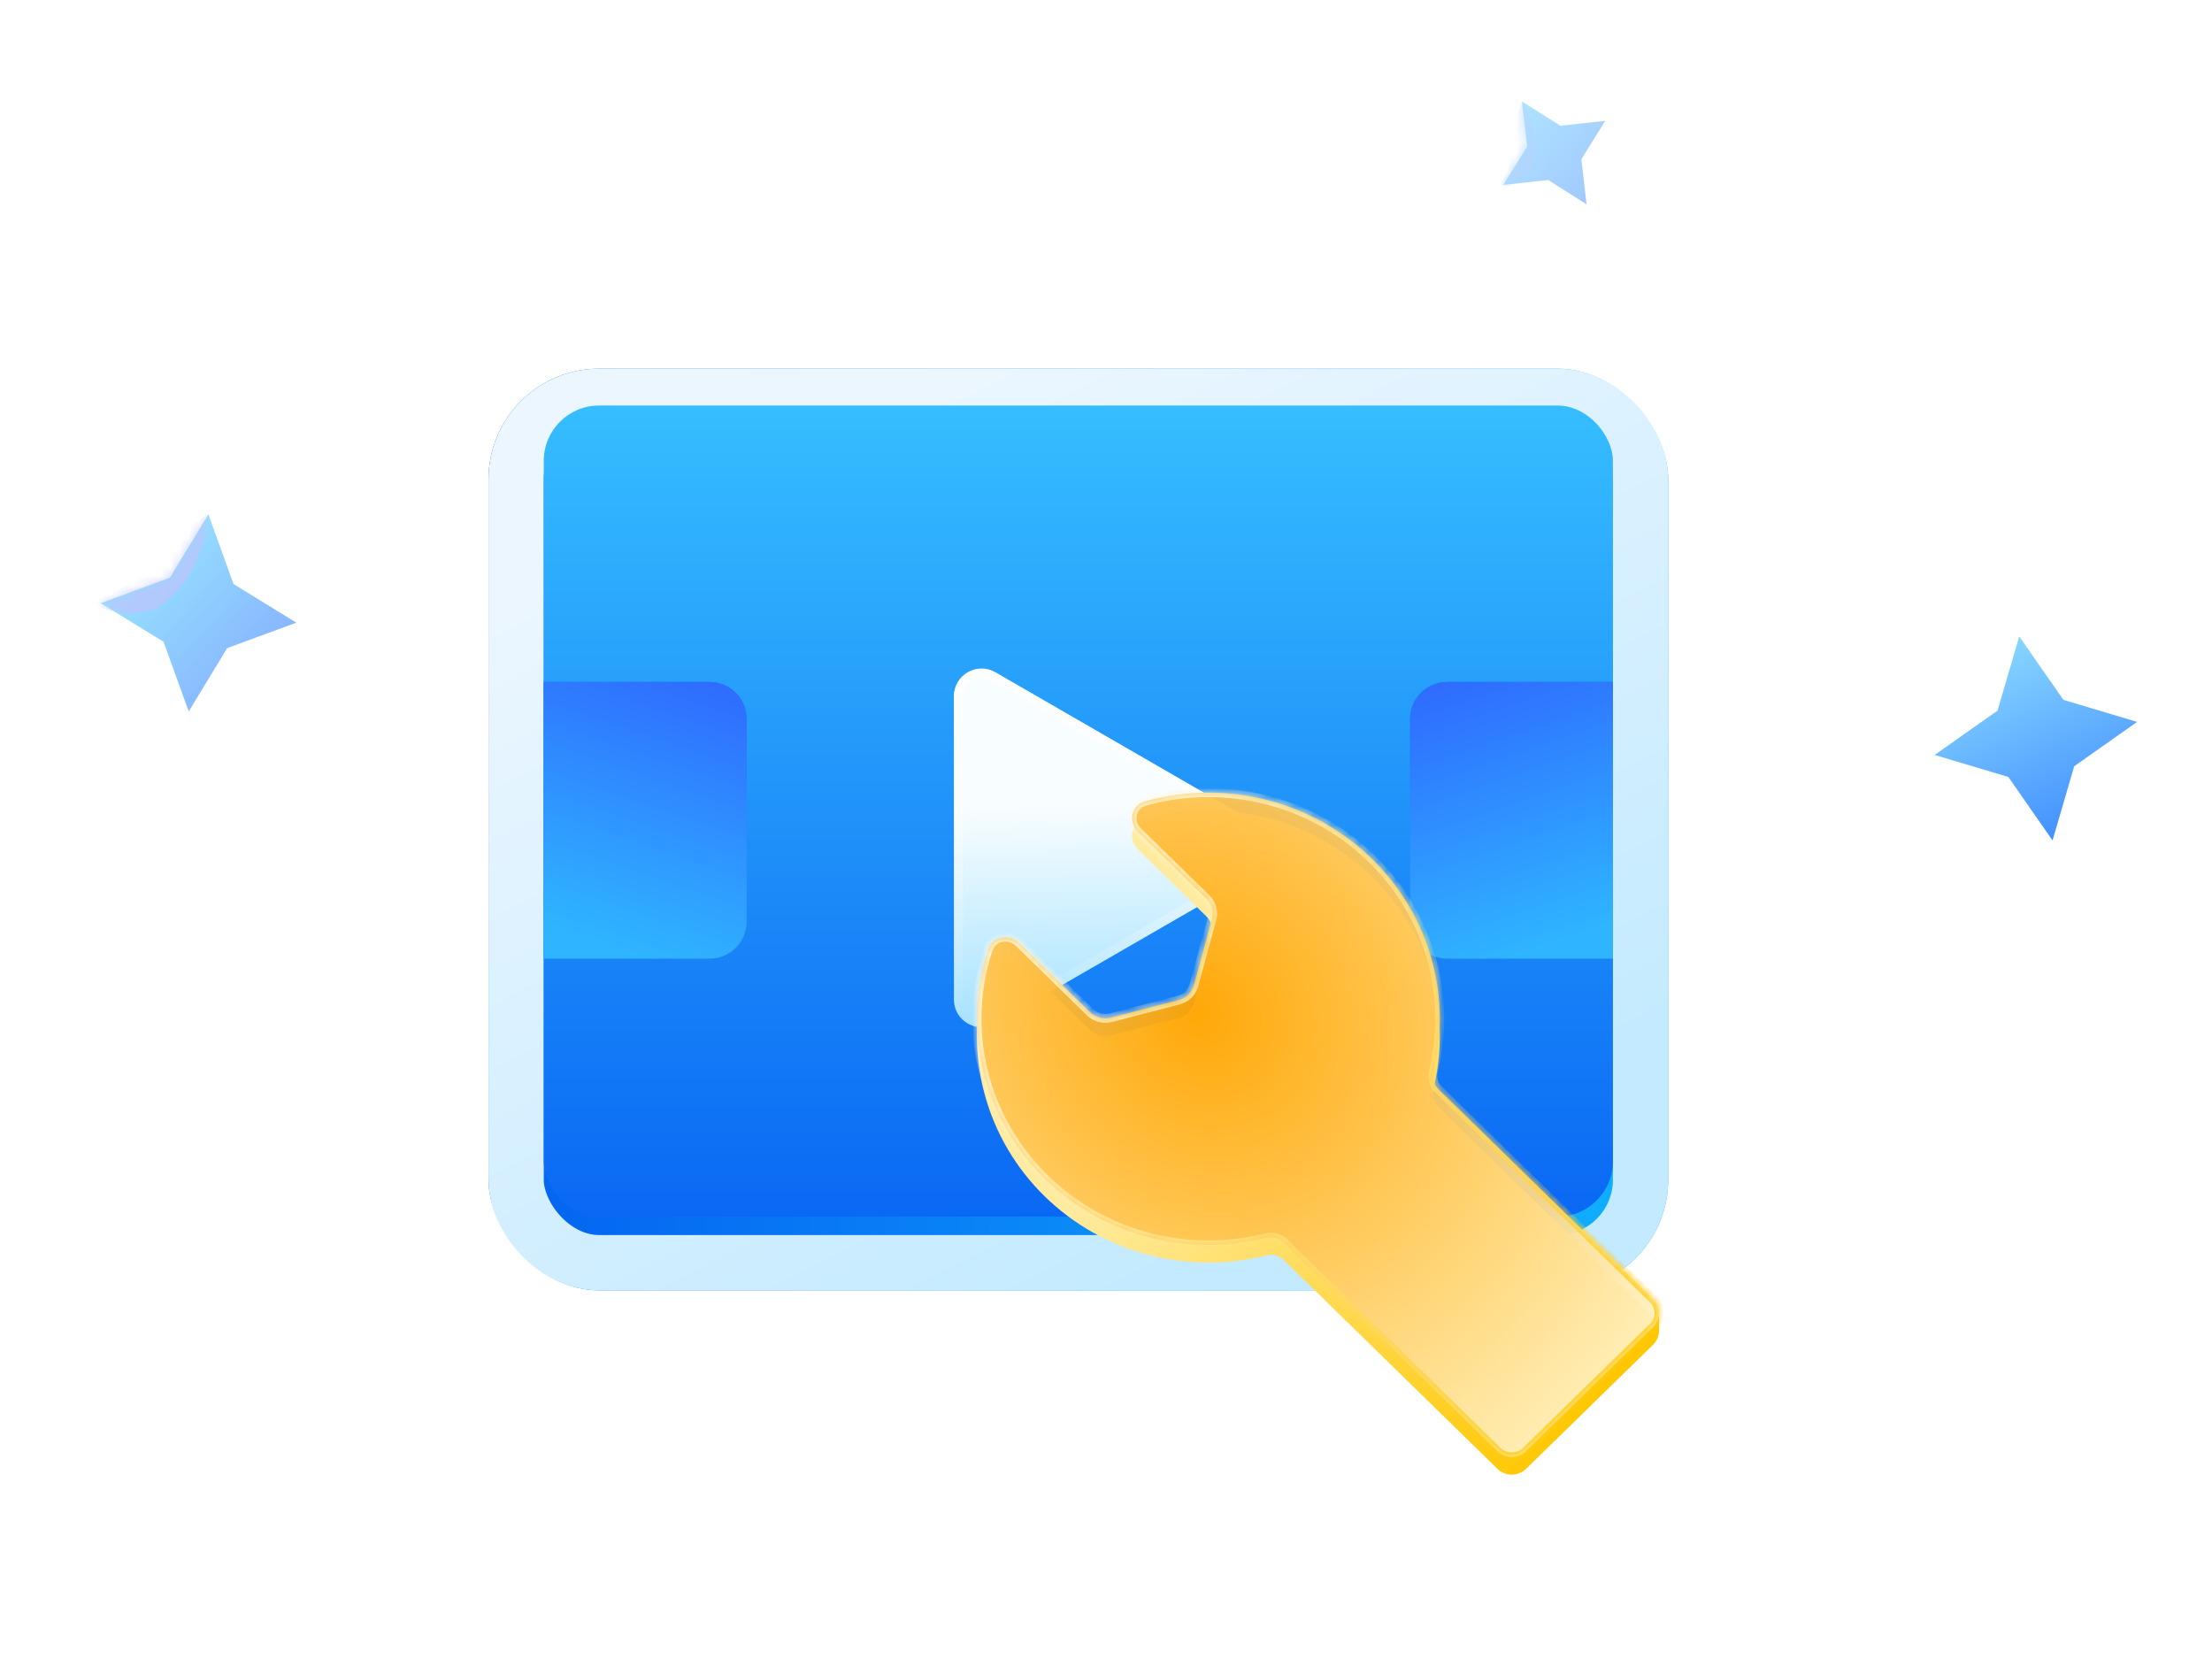
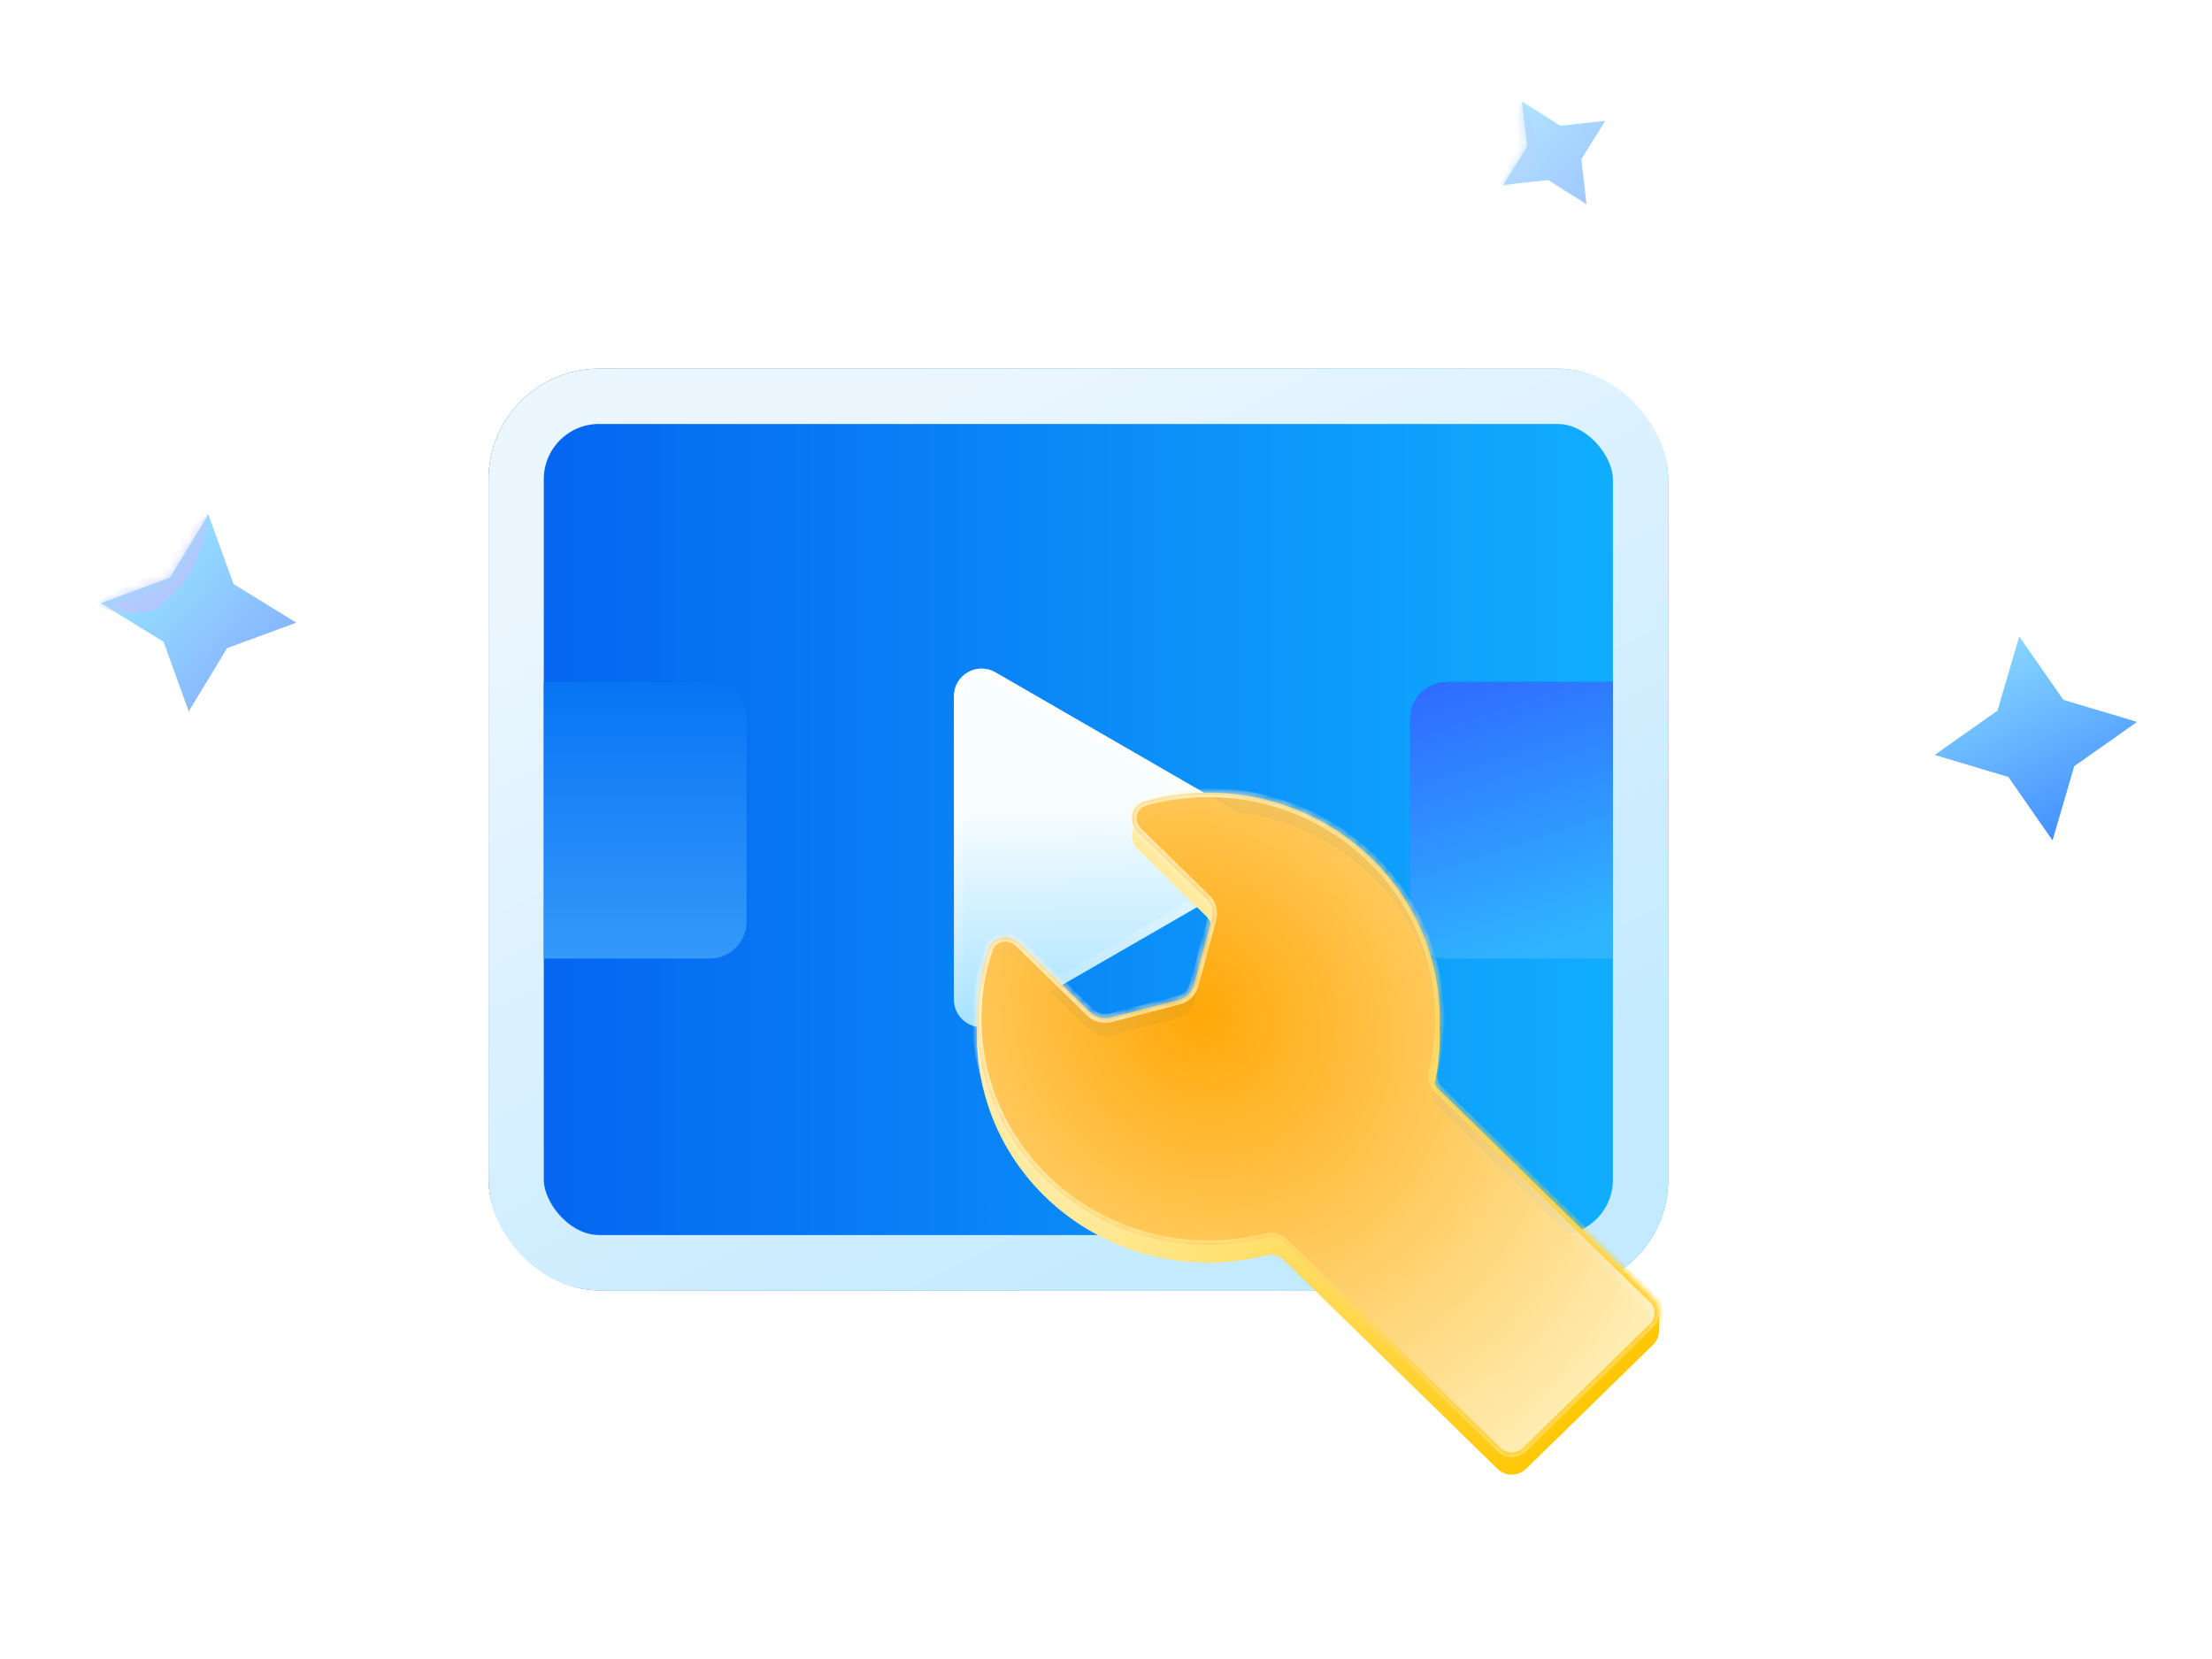
<svg xmlns="http://www.w3.org/2000/svg" width="240" height="180" viewBox="0 0 240 180" fill="none">
  <g filter="url(#filter0_b_17523_38977)">
    <rect x="53" y="40" width="128" height="100" rx="12" fill="url(#paint0_linear_17523_38977)" />
    <rect x="56" y="43" width="122" height="94" rx="9" stroke="url(#paint1_linear_17523_38977)" stroke-width="6" />
  </g>
  <g filter="url(#filter1_ii_17523_38977)">
-     <rect x="59" y="46" width="116" height="88" rx="6" fill="url(#paint2_linear_17523_38977)" />
-   </g>
+     </g>
  <g filter="url(#filter2_i_17523_38977)">
    <path d="M59 73H77C79.209 73 81 74.791 81 77V99C81 101.209 79.209 103 77 103H59V73Z" fill="url(#paint3_linear_17523_38977)" />
-     <path d="M59 73H77C79.209 73 81 74.791 81 77V99C81 101.209 79.209 103 77 103H59V73Z" fill="url(#paint4_linear_17523_38977)" />
  </g>
  <g filter="url(#filter3_i_17523_38977)">
    <path d="M175 73H157C154.791 73 153 74.791 153 77V99C153 101.209 154.791 103 157 103H175V73Z" fill="url(#paint5_linear_17523_38977)" />
    <path d="M175 73H157C154.791 73 153 74.791 153 77V99C153 101.209 154.791 103 157 103H175V73Z" fill="url(#paint6_linear_17523_38977)" />
  </g>
  <g filter="url(#filter4_d_17523_38977)">
    <path d="M136.5 87.402C138.5 88.557 138.5 91.443 136.5 92.598L108 109.053C106 110.207 103.5 108.764 103.5 106.454L103.5 73.546C103.5 71.236 106 69.793 108 70.947L136.5 87.402Z" fill="url(#paint7_linear_17523_38977)" />
    <path d="M136.25 87.835C137.917 88.797 137.917 91.203 136.25 92.165L107.75 108.62C106.083 109.582 104 108.379 104 106.454L104 73.546C104 71.621 106.083 70.418 107.75 71.38L136.25 87.835Z" stroke="url(#paint8_linear_17523_38977)" />
  </g>
  <path fill-rule="evenodd" clip-rule="evenodd" d="M129.54 108.802C129.324 109.597 128.688 110.219 127.875 110.43L120.533 112.337C119.724 112.547 118.862 112.321 118.27 111.742L110.584 104.231C109.505 103.176 107.684 103.494 107.215 104.914C106.42 107.317 106 109.858 106 112.457C106 121.223 110.785 129.323 118.553 133.705C124.323 136.961 131.089 137.798 137.371 136.217C138.053 136.045 138.782 136.219 139.285 136.71L162.468 159.366C163.327 160.206 164.721 160.206 165.58 159.366L179.355 145.905C180.215 145.065 180.215 143.703 179.355 142.863L156.056 120.093C155.543 119.592 155.356 118.85 155.526 118.154C155.977 116.31 156.212 114.4 156.212 112.457C156.212 103.692 151.426 95.592 143.659 91.209C137.699 87.846 130.678 87.064 124.224 88.861C122.728 89.277 122.364 91.091 123.464 92.166L130.883 99.416C131.475 99.994 131.707 100.837 131.492 101.628L129.54 108.802Z" fill="url(#paint9_linear_17523_38977)" />
  <path d="M179.994 144.617V142.695L179.007 144.617H179.994Z" fill="#FFC700" />
  <g filter="url(#filter5_b_17523_38977)">
    <mask id="path-10-inside-1_17523_38977" fill="white">
      <path fill-rule="evenodd" clip-rule="evenodd" d="M129.541 106.88C129.325 107.676 128.689 108.297 127.876 108.508L120.534 110.415C119.725 110.625 118.863 110.399 118.271 109.82L110.585 102.309C109.506 101.254 107.685 101.573 107.216 102.992C106.421 105.395 106 107.936 106 110.535C106 119.301 110.786 127.401 118.554 131.783C124.324 135.04 131.09 135.877 137.373 134.295C138.055 134.123 138.783 134.297 139.286 134.788L162.468 157.443C163.327 158.283 164.721 158.283 165.58 157.443L179.355 143.981C180.215 143.141 180.215 141.779 179.355 140.939L156.057 118.17C155.544 117.669 155.357 116.927 155.527 116.231C155.978 114.387 156.213 112.478 156.213 110.535C156.213 101.77 151.427 93.67 143.66 89.287C137.7 85.924 130.679 85.142 124.225 86.939C122.729 87.356 122.365 89.169 123.465 90.244L130.884 97.494C131.476 98.073 131.708 98.915 131.493 99.706L129.541 106.88Z" />
    </mask>
    <path fill-rule="evenodd" clip-rule="evenodd" d="M129.541 106.88C129.325 107.676 128.689 108.297 127.876 108.508L120.534 110.415C119.725 110.625 118.863 110.399 118.271 109.82L110.585 102.309C109.506 101.254 107.685 101.573 107.216 102.992C106.421 105.395 106 107.936 106 110.535C106 119.301 110.786 127.401 118.554 131.783C124.324 135.04 131.09 135.877 137.373 134.295C138.055 134.123 138.783 134.297 139.286 134.788L162.468 157.443C163.327 158.283 164.721 158.283 165.58 157.443L179.355 143.981C180.215 143.141 180.215 141.779 179.355 140.939L156.057 118.17C155.544 117.669 155.357 116.927 155.527 116.231C155.978 114.387 156.213 112.478 156.213 110.535C156.213 101.77 151.427 93.67 143.66 89.287C137.7 85.924 130.679 85.142 124.225 86.939C122.729 87.356 122.365 89.169 123.465 90.244L130.884 97.494C131.476 98.073 131.708 98.915 131.493 99.706L129.541 106.88Z" fill="url(#paint10_radial_17523_38977)" fill-opacity="0.95" />
    <path d="M127.876 108.508L127.997 108.976L127.876 108.508ZM129.541 106.88L130.008 107.007L129.541 106.88ZM120.534 110.415L120.413 109.947L120.534 110.415ZM118.271 109.82L117.933 110.166H117.933L118.271 109.82ZM110.585 102.309L110.923 101.963L110.585 102.309ZM107.216 102.992L107.675 103.144L107.216 102.992ZM106 110.535H106.484H106ZM118.554 131.783L118.316 132.204L118.554 131.783ZM162.468 157.443L162.13 157.788L162.468 157.443ZM165.58 157.443L165.242 157.097L165.58 157.443ZM179.355 143.981L179.693 144.327L179.355 143.981ZM179.355 140.939L179.693 140.593H179.693L179.355 140.939ZM143.66 89.287L143.897 88.866L143.897 88.866L143.66 89.287ZM124.225 86.939L124.095 86.473L124.225 86.939ZM123.465 90.244L123.803 89.898V89.898L123.465 90.244ZM130.884 97.494L131.222 97.148L130.884 97.494ZM131.493 99.706L131.027 99.579L131.493 99.706ZM156.057 118.17L155.719 118.516L156.057 118.17ZM155.527 116.231L155.997 116.346L155.527 116.231ZM137.373 134.295L137.255 133.826L137.373 134.295ZM139.286 134.788L138.949 135.134L139.286 134.788ZM127.997 108.976C128.975 108.722 129.745 107.974 130.008 107.007L129.075 106.753C128.905 107.377 128.404 107.871 127.754 108.04L127.997 108.976ZM120.656 110.883L127.997 108.976L127.754 108.04L120.413 109.947L120.656 110.883ZM117.933 110.166C118.648 110.864 119.685 111.135 120.656 110.883L120.413 109.947C119.766 110.116 119.078 109.933 118.609 109.475L117.933 110.166ZM110.247 102.654L117.933 110.166L118.609 109.475L110.923 101.963L110.247 102.654ZM107.675 103.144C108.014 102.118 109.381 101.808 110.247 102.654L110.923 101.963C109.63 100.7 107.357 101.027 106.757 102.84L107.675 103.144ZM106.484 110.535C106.484 107.988 106.896 105.498 107.675 103.144L106.757 102.84C105.946 105.291 105.517 107.883 105.517 110.535H106.484ZM118.791 131.363C111.172 127.064 106.484 119.123 106.484 110.535H105.517C105.517 119.479 110.4 127.738 118.316 132.204L118.791 131.363ZM137.255 133.826C131.09 135.378 124.452 134.557 118.791 131.363L118.316 132.204C124.197 135.523 131.09 136.375 137.491 134.763L137.255 133.826ZM162.806 157.097L139.624 134.443L138.949 135.134L162.13 157.788L162.806 157.097ZM165.242 157.097C164.571 157.753 163.477 157.753 162.806 157.097L162.13 157.788C163.177 158.812 164.871 158.812 165.918 157.788L165.242 157.097ZM179.017 143.635L165.242 157.097L165.918 157.788L179.693 144.327L179.017 143.635ZM179.017 141.285C179.683 141.935 179.683 142.985 179.017 143.635L179.693 144.327C180.746 143.297 180.746 141.623 179.693 140.593L179.017 141.285ZM155.719 118.516L179.017 141.285L179.693 140.593L156.395 117.825L155.719 118.516ZM155.729 110.535C155.729 112.439 155.499 114.31 155.058 116.116L155.997 116.346C156.456 114.465 156.696 112.517 156.696 110.535H155.729ZM143.422 89.708C151.041 94.007 155.729 101.948 155.729 110.535H156.696C156.696 101.592 151.813 93.333 143.897 88.866L143.422 89.708ZM124.355 87.405C130.687 85.641 137.576 86.409 143.422 89.708L143.897 88.866C137.824 85.439 130.67 84.642 124.095 86.473L124.355 87.405ZM123.803 89.898C122.937 89.052 123.261 87.709 124.355 87.405L124.095 86.473C122.198 87.002 121.794 89.286 123.127 90.589L123.803 89.898ZM131.222 97.148L123.803 89.898L123.127 90.589L130.546 97.84L131.222 97.148ZM131.959 99.833C132.221 98.871 131.938 97.848 131.222 97.148L130.546 97.84C131.014 98.297 131.195 98.96 131.027 99.579L131.959 99.833ZM130.008 107.007L131.959 99.833L131.027 99.579L129.075 106.753L130.008 107.007ZM156.395 117.825C156.013 117.452 155.864 116.889 155.997 116.346L155.058 116.116C154.85 116.966 155.075 117.887 155.719 118.516L156.395 117.825ZM137.491 134.763C138.021 134.63 138.574 134.768 138.949 135.134L139.624 134.443C138.993 133.825 138.088 133.616 137.255 133.826L137.491 134.763Z" fill="url(#paint11_linear_17523_38977)" mask="url(#path-10-inside-1_17523_38977)" />
  </g>
  <g opacity="0.5">
    <path d="M165.134 11.008L169.297 13.642L174.173 13.111L171.576 17.271L172.138 22.165L167.974 19.532L163.099 20.063L165.696 15.903L165.134 11.008Z" fill="url(#paint12_linear_17523_38977)" />
    <mask id="mask0_17523_38977" style="mask-type:alpha" maskUnits="userSpaceOnUse" x="163" y="11" width="12" height="12">
      <path d="M165.134 11.008L169.297 13.642L174.173 13.111L171.576 17.271L172.138 22.165L167.974 19.532L163.099 20.063L165.696 15.903L165.134 11.008Z" fill="url(#paint13_linear_17523_38977)" />
    </mask>
    <g mask="url(#mask0_17523_38977)">
      <g opacity="0.8" filter="url(#filter6_f_17523_38977)">
        <path d="M162.305 20.561C164.635 18.132 163.744 14.41 165.13 11.01C166.303 13.033 167.092 15.135 166.26 18.078C165.099 19.645 164.189 20.14 162.305 20.561Z" fill="#67ABFD" />
      </g>
    </g>
  </g>
  <g opacity="0.8">
    <path d="M219.085 69.051L223.876 75.935L231.875 78.325L225.051 83.134L222.697 91.184L217.905 84.3L209.907 81.91L216.731 77.101L219.085 69.051Z" fill="url(#paint14_linear_17523_38977)" />
  </g>
  <g opacity="0.8">
    <path d="M22.608 55.813L25.339 63.369L32.15 67.559L24.646 70.321L20.477 77.189L17.745 69.633L10.934 65.444L18.438 62.681L22.608 55.813Z" fill="url(#paint15_linear_17523_38977)" />
    <mask id="mask1_17523_38977" style="mask-type:alpha" maskUnits="userSpaceOnUse" x="10" y="55" width="23" height="23">
      <path d="M22.608 55.813L25.339 63.369L32.15 67.559L24.646 70.321L20.477 77.189L17.745 69.633L10.934 65.444L18.438 62.681L22.608 55.813Z" fill="url(#paint16_linear_17523_38977)" />
    </mask>
    <g mask="url(#mask1_17523_38977)">
      <g opacity="0.8" filter="url(#filter7_f_17523_38977)">
        <path d="M9.419 65.291C14.85 64.492 17.422 58.807 22.608 55.812C22.096 59.59 21.011 63.088 16.996 66.047C13.934 66.906 12.267 66.633 9.419 65.291Z" fill="#A9B7FB" />
      </g>
    </g>
  </g>
  <defs>
    <filter id="filter0_b_17523_38977" x="41.919" y="28.919" width="150.162" height="122.162" filterUnits="userSpaceOnUse" color-interpolation-filters="sRGB">
      <feFlood flood-opacity="0" result="BackgroundImageFix" />
      <feGaussianBlur in="BackgroundImageFix" stdDeviation="5.541" />
      <feComposite in2="SourceAlpha" operator="in" result="effect1_backgroundBlur_17523_38977" />
      <feBlend mode="normal" in="SourceGraphic" in2="effect1_backgroundBlur_17523_38977" result="shape" />
    </filter>
    <filter id="filter1_ii_17523_38977" x="59" y="42" width="116" height="94" filterUnits="userSpaceOnUse" color-interpolation-filters="sRGB">
      <feFlood flood-opacity="0" result="BackgroundImageFix" />
      <feBlend mode="normal" in="SourceGraphic" in2="BackgroundImageFix" result="shape" />
      <feColorMatrix in="SourceAlpha" type="matrix" values="0 0 0 0 0 0 0 0 0 0 0 0 0 0 0 0 0 0 127 0" result="hardAlpha" />
      <feOffset dy="2" />
      <feGaussianBlur stdDeviation="2" />
      <feComposite in2="hardAlpha" operator="arithmetic" k2="-1" k3="1" />
      <feColorMatrix type="matrix" values="0 0 0 0 1 0 0 0 0 1 0 0 0 0 1 0 0 0 0.4 0" />
      <feBlend mode="normal" in2="shape" result="effect1_innerShadow_17523_38977" />
      <feColorMatrix in="SourceAlpha" type="matrix" values="0 0 0 0 0 0 0 0 0 0 0 0 0 0 0 0 0 0 127 0" result="hardAlpha" />
      <feOffset dy="-4" />
      <feGaussianBlur stdDeviation="2" />
      <feComposite in2="hardAlpha" operator="arithmetic" k2="-1" k3="1" />
      <feColorMatrix type="matrix" values="0 0 0 0 0.08 0 0 0 0 0.185 0 0 0 0 0.307 0 0 0 0.1 0" />
      <feBlend mode="normal" in2="effect1_innerShadow_17523_38977" result="effect2_innerShadow_17523_38977" />
    </filter>
    <filter id="filter2_i_17523_38977" x="59" y="73" width="22" height="31" filterUnits="userSpaceOnUse" color-interpolation-filters="sRGB">
      <feFlood flood-opacity="0" result="BackgroundImageFix" />
      <feBlend mode="normal" in="SourceGraphic" in2="BackgroundImageFix" result="shape" />
      <feColorMatrix in="SourceAlpha" type="matrix" values="0 0 0 0 0 0 0 0 0 0 0 0 0 0 0 0 0 0 127 0" result="hardAlpha" />
      <feOffset dy="1" />
      <feGaussianBlur stdDeviation="1" />
      <feComposite in2="hardAlpha" operator="arithmetic" k2="-1" k3="1" />
      <feColorMatrix type="matrix" values="0 0 0 0 0.071 0 0 0 0 0.24 0 0 0 0 0.437 0 0 0 0.25 0" />
      <feBlend mode="normal" in2="shape" result="effect1_innerShadow_17523_38977" />
    </filter>
    <filter id="filter3_i_17523_38977" x="153" y="73" width="22" height="31" filterUnits="userSpaceOnUse" color-interpolation-filters="sRGB">
      <feFlood flood-opacity="0" result="BackgroundImageFix" />
      <feBlend mode="normal" in="SourceGraphic" in2="BackgroundImageFix" result="shape" />
      <feColorMatrix in="SourceAlpha" type="matrix" values="0 0 0 0 0 0 0 0 0 0 0 0 0 0 0 0 0 0 127 0" result="hardAlpha" />
      <feOffset dy="1" />
      <feGaussianBlur stdDeviation="1" />
      <feComposite in2="hardAlpha" operator="arithmetic" k2="-1" k3="1" />
      <feColorMatrix type="matrix" values="0 0 0 0 0.071 0 0 0 0 0.24 0 0 0 0 0.437 0 0 0 0.25 0" />
      <feBlend mode="normal" in2="shape" result="effect1_innerShadow_17523_38977" />
    </filter>
    <filter id="filter4_d_17523_38977" x="99.5" y="68.541" width="42.5" height="46.918" filterUnits="userSpaceOnUse" color-interpolation-filters="sRGB">
      <feFlood flood-opacity="0" result="BackgroundImageFix" />
      <feColorMatrix in="SourceAlpha" type="matrix" values="0 0 0 0 0 0 0 0 0 0 0 0 0 0 0 0 0 0 127 0" result="hardAlpha" />
      <feOffset dy="2" />
      <feGaussianBlur stdDeviation="2" />
      <feComposite in2="hardAlpha" operator="out" />
      <feColorMatrix type="matrix" values="0 0 0 0 0 0 0 0 0 0 0 0 0 0 0 0 0 0 0.25 0" />
      <feBlend mode="normal" in2="BackgroundImageFix" result="effect1_dropShadow_17523_38977" />
      <feBlend mode="normal" in="SourceGraphic" in2="effect1_dropShadow_17523_38977" result="shape" />
    </filter>
    <filter id="filter5_b_17523_38977" x="100.2" y="80.2" width="85.6" height="83.672" filterUnits="userSpaceOnUse" color-interpolation-filters="sRGB">
      <feFlood flood-opacity="0" result="BackgroundImageFix" />
      <feGaussianBlur in="BackgroundImageFix" stdDeviation="2.9" />
      <feComposite in2="SourceAlpha" operator="in" result="effect1_backgroundBlur_17523_38977" />
      <feBlend mode="normal" in="SourceGraphic" in2="effect1_backgroundBlur_17523_38977" result="shape" />
    </filter>
    <filter id="filter6_f_17523_38977" x="155.917" y="4.622" width="17.076" height="22.327" filterUnits="userSpaceOnUse" color-interpolation-filters="sRGB">
      <feFlood flood-opacity="0" result="BackgroundImageFix" />
      <feBlend mode="normal" in="SourceGraphic" in2="BackgroundImageFix" result="shape" />
      <feGaussianBlur stdDeviation="3.194" result="effect1_foregroundBlur_17523_38977" />
    </filter>
    <filter id="filter7_f_17523_38977" x="4.954" y="51.348" width="22.118" height="19.655" filterUnits="userSpaceOnUse" color-interpolation-filters="sRGB">
      <feFlood flood-opacity="0" result="BackgroundImageFix" />
      <feBlend mode="normal" in="SourceGraphic" in2="BackgroundImageFix" result="shape" />
      <feGaussianBlur stdDeviation="2.232" result="effect1_foregroundBlur_17523_38977" />
    </filter>
    <linearGradient id="paint0_linear_17523_38977" x1="53" y1="140" x2="181" y2="140" gradientUnits="userSpaceOnUse">
      <stop stop-color="#0462F0" />
      <stop offset="1" stop-color="#11B1FF" />
    </linearGradient>
    <linearGradient id="paint1_linear_17523_38977" x1="91" y1="48.654" x2="135.556" y2="136.182" gradientUnits="userSpaceOnUse">
      <stop stop-color="#EBF6FF" />
      <stop offset="1" stop-color="#C3EAFF" />
    </linearGradient>
    <linearGradient id="paint2_linear_17523_38977" x1="59" y1="134" x2="59" y2="46" gradientUnits="userSpaceOnUse">
      <stop stop-color="#0A68F4" />
      <stop offset="1" stop-color="#36BDFF" />
    </linearGradient>
    <linearGradient id="paint3_linear_17523_38977" x1="70" y1="73" x2="70" y2="103" gradientUnits="userSpaceOnUse">
      <stop stop-color="#0774F4" />
      <stop offset="1" stop-color="#3599FA" />
    </linearGradient>
    <linearGradient id="paint4_linear_17523_38977" x1="70.5" y1="103" x2="80.73" y2="72.987" gradientUnits="userSpaceOnUse">
      <stop stop-color="#2FB4FF" />
      <stop offset="1" stop-color="#2F69FF" />
    </linearGradient>
    <linearGradient id="paint5_linear_17523_38977" x1="164" y1="73" x2="164" y2="103" gradientUnits="userSpaceOnUse">
      <stop stop-color="#0774F4" />
      <stop offset="1" stop-color="#3599FA" />
    </linearGradient>
    <linearGradient id="paint6_linear_17523_38977" x1="163.5" y1="103" x2="153.27" y2="72.987" gradientUnits="userSpaceOnUse">
      <stop stop-color="#2FB4FF" />
      <stop offset="1" stop-color="#2F69FF" />
    </linearGradient>
    <linearGradient id="paint7_linear_17523_38977" x1="105.796" y1="70.612" x2="106.306" y2="108.367" gradientUnits="userSpaceOnUse">
      <stop offset="0.4" stop-color="#F8FDFF" />
      <stop offset="1" stop-color="#A9E3FF" />
    </linearGradient>
    <linearGradient id="paint8_linear_17523_38977" x1="113.449" y1="71.633" x2="107.837" y2="109.388" gradientUnits="userSpaceOnUse">
      <stop stop-color="white" stop-opacity="0.6" />
      <stop offset="1" stop-color="white" stop-opacity="0" />
    </linearGradient>
    <linearGradient id="paint9_linear_17523_38977" x1="126.676" y1="115.48" x2="175.674" y2="149.023" gradientUnits="userSpaceOnUse">
      <stop stop-color="#FFEBA0" />
      <stop offset="1" stop-color="#FFC700" />
    </linearGradient>
    <radialGradient id="paint10_radial_17523_38977" cx="0" cy="0" r="1" gradientUnits="userSpaceOnUse" gradientTransform="translate(129.986 109.86) rotate(50.764) scale(66.592 59.487)">
      <stop stop-color="#FFA400" />
      <stop offset="1" stop-color="#FFF8D3" />
    </radialGradient>
    <linearGradient id="paint11_linear_17523_38977" x1="104.027" y1="91.766" x2="175.097" y2="140.932" gradientUnits="userSpaceOnUse">
      <stop stop-color="white" />
      <stop offset="1" stop-color="#FFCC19" />
    </linearGradient>
    <linearGradient id="paint12_linear_17523_38977" x1="175.257" y1="20.356" x2="164.932" y2="11.003" gradientUnits="userSpaceOnUse">
      <stop stop-color="#418DFF" />
      <stop offset="1" stop-color="#5FCAFF" />
    </linearGradient>
    <linearGradient id="paint13_linear_17523_38977" x1="162.072" y1="15.265" x2="171.993" y2="15.063" gradientUnits="userSpaceOnUse">
      <stop stop-color="#2FC1FF" />
      <stop offset="1" stop-color="#2F69FF" />
    </linearGradient>
    <linearGradient id="paint14_linear_17523_38977" x1="229.773" y1="90.45" x2="219.239" y2="67.54" gradientUnits="userSpaceOnUse">
      <stop stop-color="#0A6CFF" />
      <stop offset="1" stop-color="#6FD0FF" />
    </linearGradient>
    <linearGradient id="paint15_linear_17523_38977" x1="22.821" y1="53.939" x2="39.434" y2="69.153" gradientUnits="userSpaceOnUse">
      <stop stop-color="#7BD7FF" />
      <stop offset="1" stop-color="#638FFF" />
    </linearGradient>
    <linearGradient id="paint16_linear_17523_38977" x1="14.407" y1="58.237" x2="27.391" y2="67.895" gradientUnits="userSpaceOnUse">
      <stop stop-color="#2FC1FF" />
      <stop offset="1" stop-color="#2F69FF" />
    </linearGradient>
  </defs>
</svg>